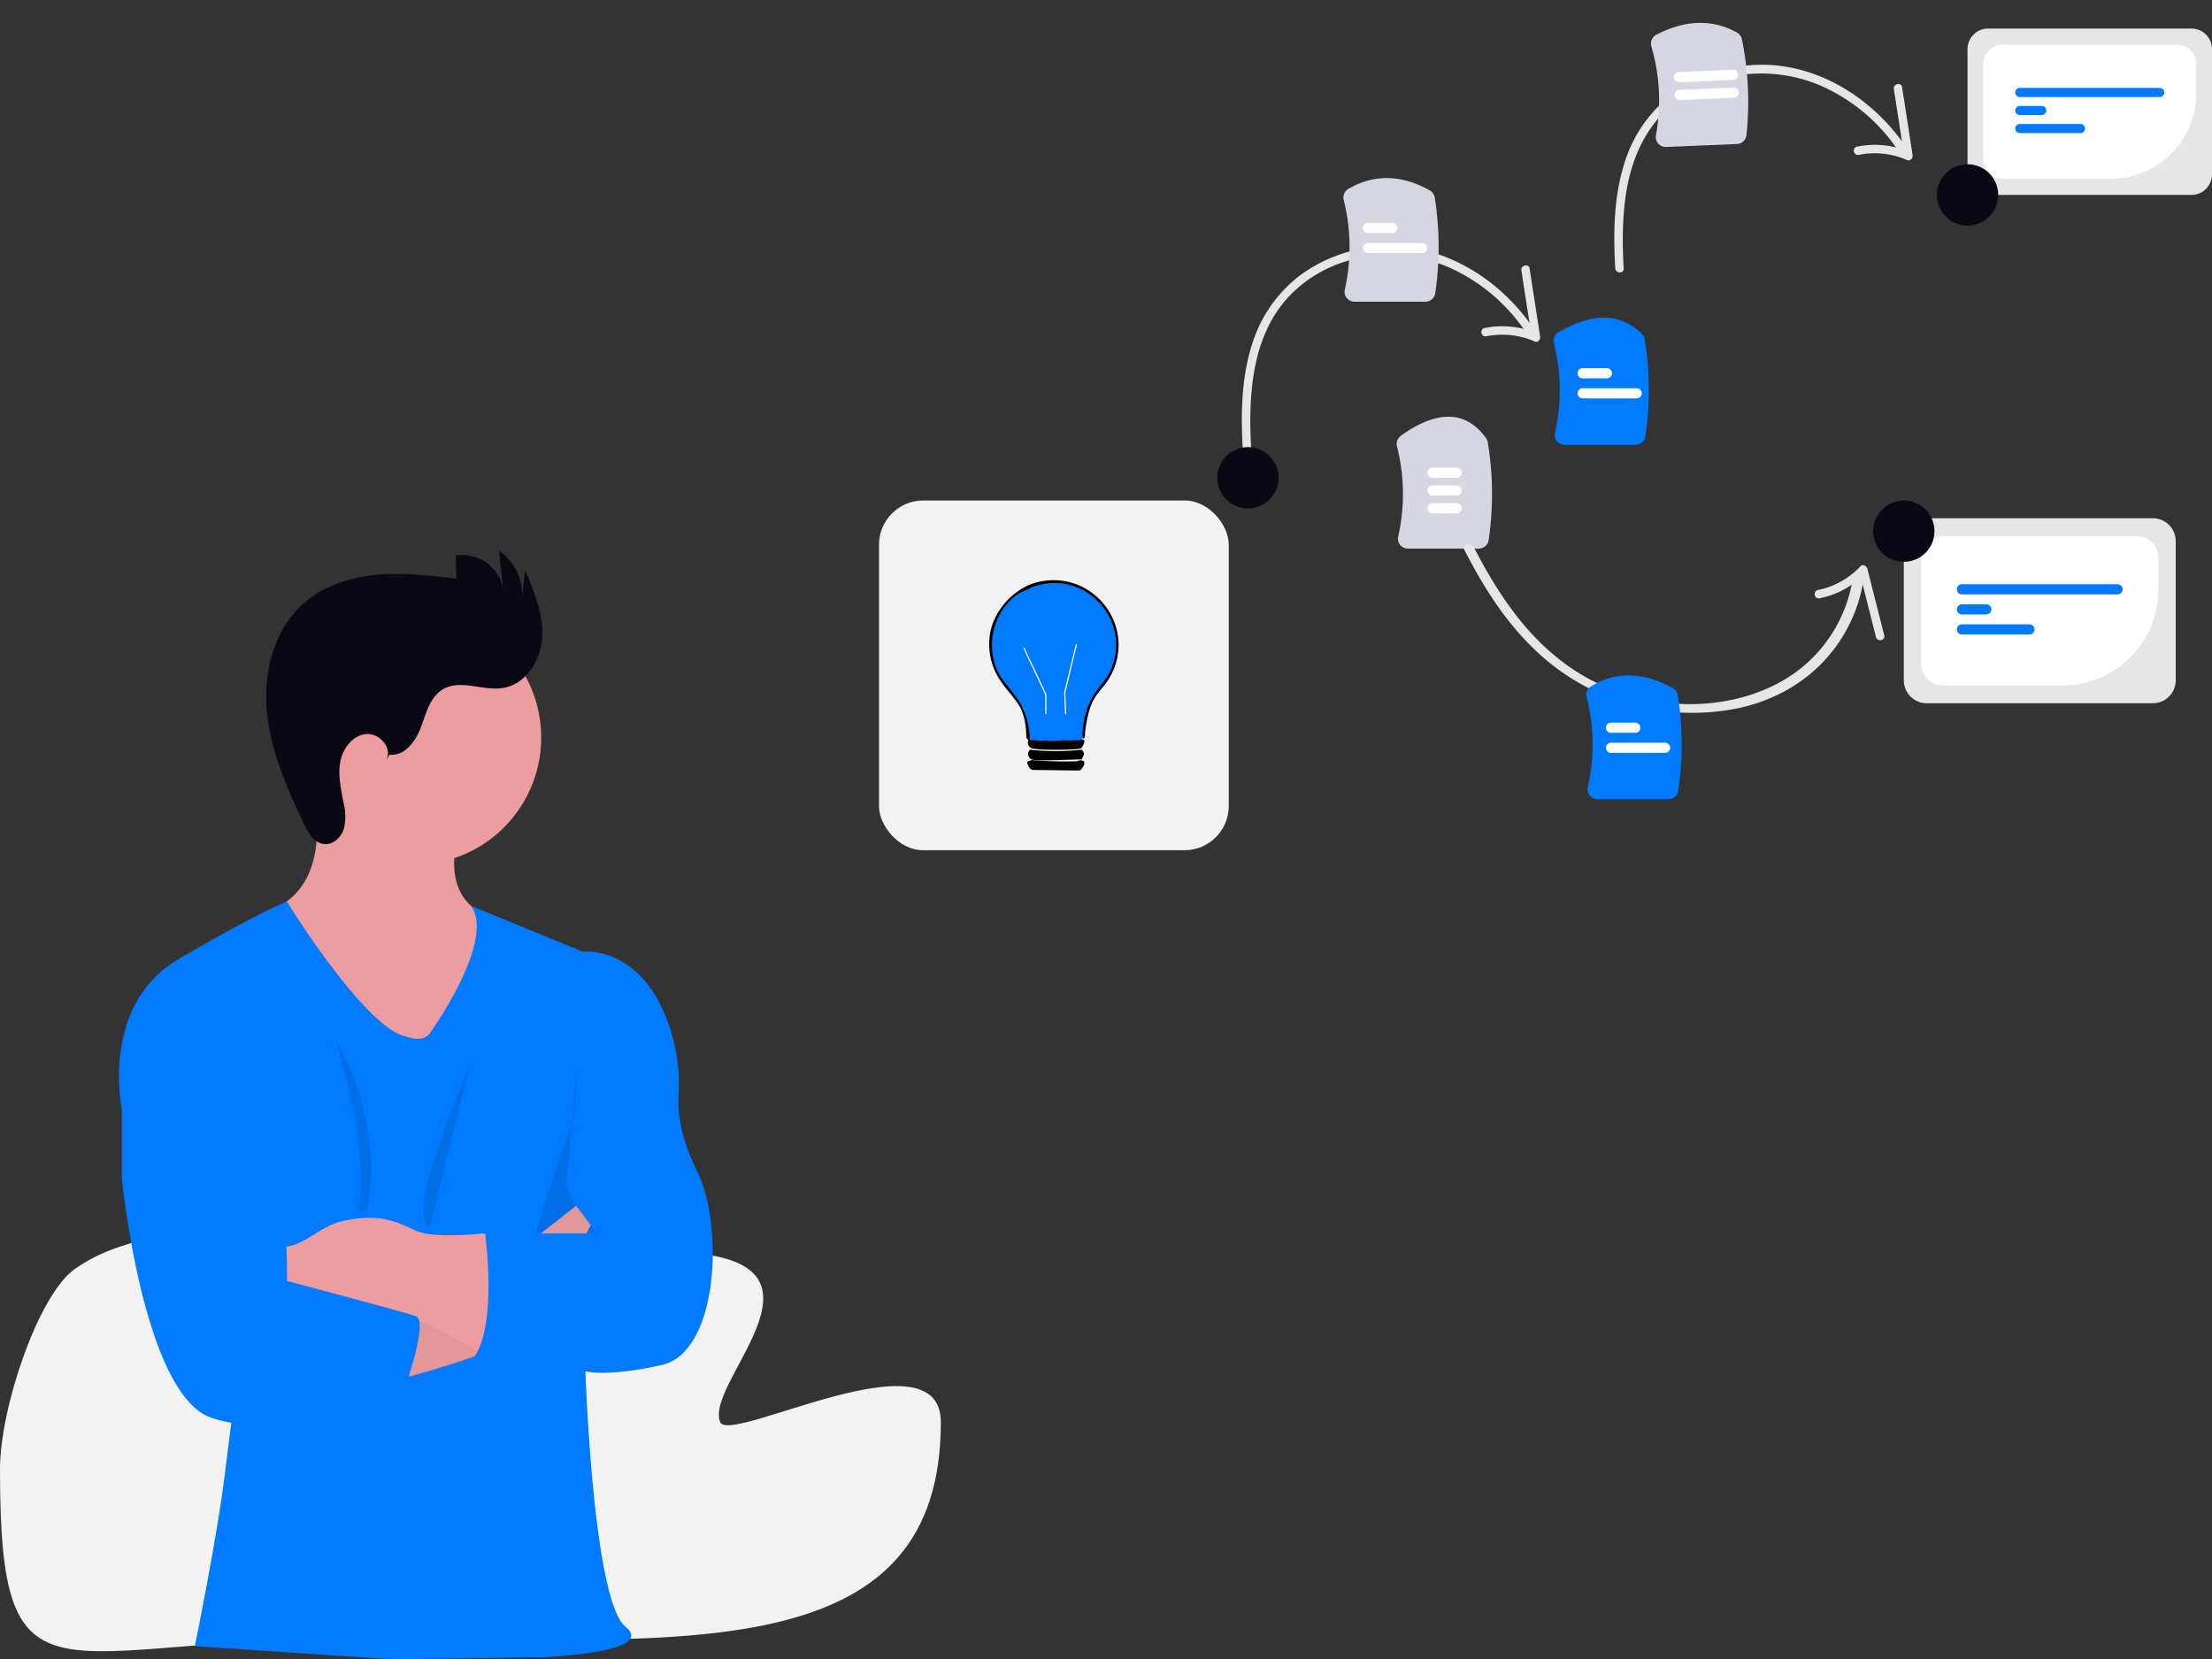
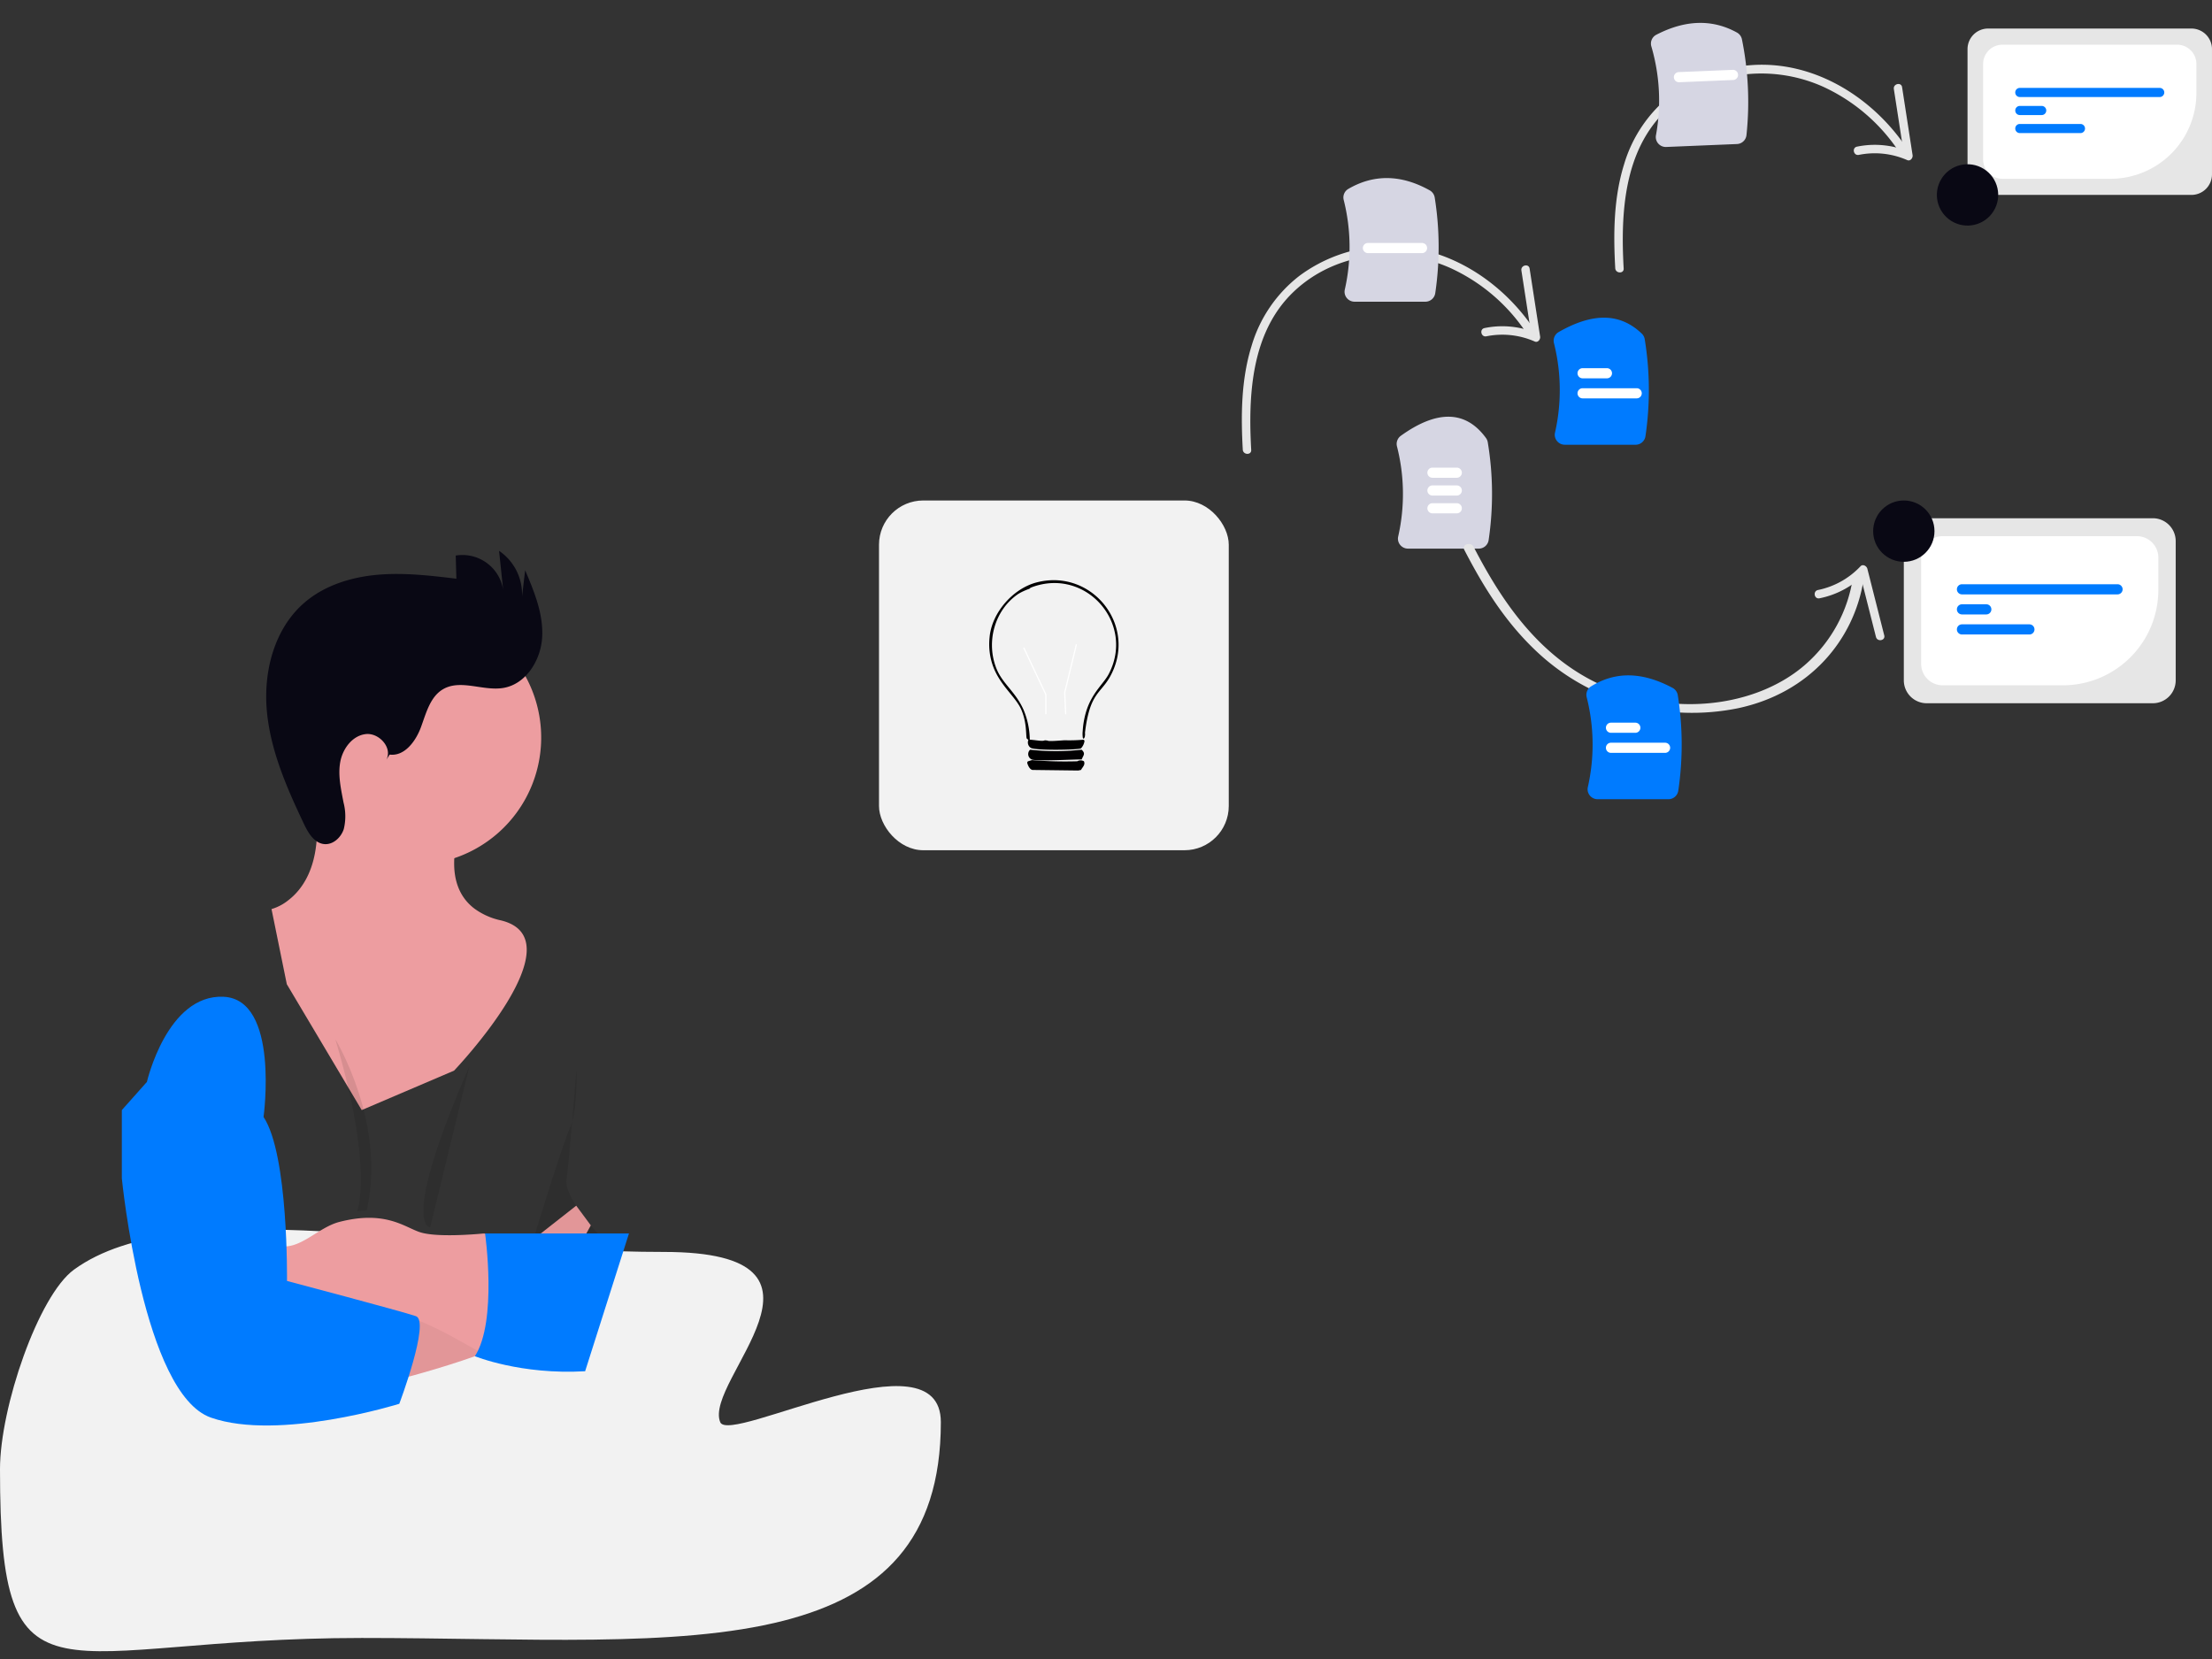
<svg xmlns="http://www.w3.org/2000/svg" width="800" height="600.11" viewBox="0 0 800 600.11" role="img" artist="Katerina Limpitsouni" source="https://undraw.co/">
  <rect x="0" y="0" width="800" height="600.11" fill="#333333" stroke="none" />
  <g transform="translate(-326.033 -171.654)">
    <g transform="translate(841.841 228.306) rotate(47)">
      <path d="M71.479.8C49.926-2.436,26.322,4.046,12.229,21.4A54.455,54.455,0,0,0,.252,49.8,49.8,49.8,0,0,0,7.047,79.843c6.276,10.94,15.6,19.808,25.211,27.807,1.5,1.247,3.667-.9,2.156-2.156C19.1,92.747,3.209,76.418,3.036,55.15,2.868,34.346,16.67,15.82,35.514,7.9A65.9,65.9,0,0,1,70.668,3.745c1.92.289,2.748-2.649.811-2.941h0Z" transform="translate(0 13.138)" fill="#e6e6e6" />
      <path d="M.687,2.9,21.25,16.884V14.251A31.852,31.852,0,0,0,6.827,26.859C5.8,28.538,8.436,30.071,9.46,28.4A29.122,29.122,0,0,1,22.789,16.884c1.137-.493.839-2.063,0-2.633L2.226.265C.6-.841-.928,1.8.687,2.9h0Z" transform="translate(52.9 0)" fill="#e6e6e6" />
    </g>
    <g transform="translate(643.942 352.66)">
      <rect width="126.492" height="126.492" rx="16" transform="translate(-0.004 0)" fill="#f2f2f2" />
      <g transform="translate(39.853 28.828)">
-         <path d="M46.155,23.077a27.992,27.992,0,0,1-.448,4.989,24.518,24.518,0,0,1-2.426,6.017c-2.052,3.645-4.253,5.007-6.062,8.576-.311.241-.631.457-.956.669-.65.419-.721,2.472-1.411,2.826,0,0-.01,0-.014.01a2.61,2.61,0,0,0-.356,1.187v.01c-.348,2.04-.65,6.188-1,8.642-.047.3-.09.57-.136.81-.118.65-.24,1.065-.377,1.116-1.682.65-2.4-.241-4.24,0-.989.132-6.038.942-7.065.942-2.915,0-4.493-.993-6.852-2.058-.165-.071-.33-.146-.5-.221-.064-.024-.117-.052-.178-.075-.677-.287-1.318-7.531-1.954-10.272a.017.017,0,0,1,0-.014c-.132-.57-.264-.942-.4-1.017l-.1-.056c-.419-.241-.829-.5-1.23-.777-2.426-4.041-7.112-7.886-9.426-14.171A26.488,26.488,0,0,1,0,23.077a23.077,23.077,0,1,1,46.155,0Z" transform="translate(0.368 0.905)" fill="#007bff" />
        <path d="M46.046,28.976a24.519,24.519,0,0,1-2.426,6.015c-2.052,3.645-4.253,5.007-6.062,8.576-1.2,2.378-2.229,5.737-2.929,11.4-.042.334.047.716,0,1.045-.107.73.024.6-.419,1.258-.2.113-.325-.047-.392-.356a9.834,9.834,0,0,1-.028-2.364,31.133,31.133,0,0,1,1.026-6.278v-.01c.113-.41.236-.806.356-1.187,2.181-6.641,6.2-9.65,8.025-13.126C52.772,15.73,35.079-4.6,15.591,2.468c-1.045.382-.989.6-1.045.631a21.251,21.251,0,0,0-4.078,1.879c-8.635,5.875-11.734,17.5-7.839,27.082,2.109,5.185,6.528,8.11,9.386,14q.257.513.495,1.074a.017.017,0,0,0,0,.014A28.793,28.793,0,0,1,14.647,57.5c0,.064.01.123.01.184.169.014.334.024.495.038,2.5.217,4.121.617,4.96.183l.923.094c.306.428,5.452-.094,6.273-.1h.212a57.345,57.345,0,0,0,6.164-.175c.1-.01.212-.024.316-.038a.551.551,0,0,1,.419.631,4.983,4.983,0,0,1-1.252,2.506c-.965.565-16.7.852-18.2-.207a2.36,2.36,0,0,1-.834-2.822c-.028-.132-.606-.508-.631-.631-.282-1.6.052-5.665-1.879-10.248a12.367,12.367,0,0,0-.838-1.624C8.359,41.245,3.674,37.4,1.361,31.111A23.514,23.514,0,0,1,.12,20.56C.953,11.706,8.591,2.994,17.162.794,35.1-3.812,50.247,12.455,46.046,28.976Z" transform="translate(0.024 -0.001)" fill="#010001" />
        <path d="M19.3,0c1.493,1.42.7,1.9,0,3.556-.877-.2-15.895.763-17.987,0A2.131,2.131,0,0,1,.684,0,83.854,83.854,0,0,0,19.3,0Z" transform="translate(14.119 61.305)" fill="#010001" />
        <path d="M20.495.418c.588,1.306-.537,2.108-1.046,3.137L18.4,3.765,1.88,3.556C.885,3.364.254,1.971,0,1.046A.617.617,0,0,1,.312.418L1.671,0A148.617,148.617,0,0,0,18.09.418a2.39,2.39,0,0,1,2.405,0Z" transform="translate(13.761 65.07)" fill="#010001" />
        <path d="M8.419,24.179H7.986V17.1L0,.185.392,0,8.419,17Z" transform="translate(12.275 24.292)" fill="#fff" />
        <path d="M.356,25.327,0,17.456l.008-.03L4.247,0l.421.1L.436,17.5l.352,7.809Z" transform="translate(27.088 23.156)" fill="#fff" />
      </g>
    </g>
    <g transform="translate(326.033 370.876)">
      <path d="M327.3,325.69c70.724,0,14.187,46.518,20.4,61.573,3.406,8.247,79.79-33.124,79.79,0,0,42.98-21.825,62.785-56.75,71.772-38.731,9.967-93.926,6.27-152.659,6.27-111.027,0-130.861,30.215-130.861-61.037,0-22.357,13.9-62.844,26.772-72.187C153.107,303.688,243.476,325.69,327.3,325.69Z" transform="translate(-87.221 -72.135)" fill="#f2f2f2" />
      <g transform="translate(43.046 0)">
        <path d="M943.888,301.269l5.533,27.173,27.086,45.524,33.4-14.267s45.389-47.561,16.868-54.357a25.01,25.01,0,0,1-9.471-4.22c-5.606-4.22-7.361-10.366-7.361-16.377,0-9.925,4.637-19.493,4.637-19.493l-58.43-18.4a93.322,93.322,0,0,1,4.2,23.676c.442,15.948-5.471,23.749-10.317,27.491a17.717,17.717,0,0,1-6.146,3.251Z" transform="translate(-888.737 -171.711)" fill="#ed9da0" />
        <path d="M939.782,249.351a46,46,0,1,0,13.452-32.716A46,46,0,0,0,939.782,249.351Z" transform="translate(-879.099 -181.621)" fill="#ed9da0" />
-         <path d="M1001.487,336.547s23.894-33.122,14.892-45.99l40.372,16.549s24.3-2.945,33.122,33.318a62.716,62.716,0,0,1,1.509,18.4c-.322,5.471.417,15.1,6.648,27.552,9.976,19.934,7.7,65.68-12.685,70.218s-27.626,2.258-27.626,2.258,2.711,82.9,14.488,92.41-29.945,11.042-29.945,11.042l-54.76.735-71.037-4.756s8.081-39.639,10.792-61.831,9.065-69.458,9.065-69.458l-46.211-62.564s-8.146-37.82,20.388-54.578S949.755,289,949.755,289s28.632,46.616,43.573,48.91C993.329,337.91,999.009,340.192,1001.487,336.547Z" transform="translate(-889.035 -162.153)" fill="#007bff" />
        <path d="M937.882,338.47s.454,14.954-2.257,20.855-12.685,38.507-12.685,38.507h22.646s-12.267-13.139-11.323-19.481S937.882,338.47,937.882,338.47Z" transform="translate(-772.436 -150.936)" opacity="0.1" />
        <path d="M931.023,442.155s50.026-12.267,54.688-22.658,17.53-33.726,17.53-33.726l-5.275-7.115-24.338,19.1s-28.987,23.1-42.58,25.369S931.023,442.155,931.023,442.155Z" transform="translate(-832.617 -141.823)" fill="#ed9da0" />
-         <path d="M931.023,442.155s50.026-12.267,54.688-22.658,17.53-33.726,17.53-33.726l-5.275-7.115-24.338,19.1s-28.987,23.1-42.58,25.369S931.023,442.155,931.023,442.155Z" transform="translate(-832.617 -141.823)" opacity="0.05" />
+         <path d="M931.023,442.155s50.026-12.267,54.688-22.658,17.53-33.726,17.53-33.726l-5.275-7.115-24.338,19.1s-28.987,23.1-42.58,25.369Z" transform="translate(-832.617 -141.823)" opacity="0.05" />
        <path d="M945.461,382.463V409.6h4.367a126.973,126.973,0,0,1,61.556,15.927l8.208,4.56,2.2,1.227,14.046-31.626L1022.7,387.91h-.675c-3.214.307-17.113,1.472-23-.515-5.594-1.9-12.538-7.925-29.012-3.68-8.121,2.073-15.052,11.176-22.929,8.33Z" transform="translate(-890.31 -141.014)" fill="#ed9da0" />
        <path d="M984.489,347.867l-9.065,10.182v24.695s7.679,77.91,32.214,86.522,68.133-4.993,68.133-4.993,11.274-29.9,6-31.7-46.616-12.734-46.616-12.734.589-45.709-8.477-59.3c0,0,5.888-42.568-14.5-43.475S984.489,347.867,984.489,347.867Z" transform="translate(-974.408 -155.795)" fill="#007bff" />
        <path d="M977.428,337.55l-14.181,58.27S952.059,395.757,977.428,337.55Z" transform="translate(-850.71 -151.145)" opacity="0.1" />
        <path d="M989.7,329.61s18.573,30.423,11.323,61.867l-3.459.257S1003.749,377.171,989.7,329.61Z" transform="translate(-911.45 -152.945)" opacity="0.1" />
        <path d="M917.43,386.85s4.527,31.7-3.68,44.384c0,0,16.586,6.8,39.869,5.435l15.849-49.818Z" transform="translate(-785.044 -139.967)" fill="#007bff" />
        <path d="M535.4,232.073c5.374.7,9.428-4.8,11.307-9.882s3.311-11,7.984-13.746c6.383-3.751,14.55.76,21.849-.477,8.25-1.4,13.6-10.137,14.026-18.483s-2.9-16.382-6.163-24.082l-1.138,9.574a18.975,18.975,0,0,0-8.29-16.586l1.461,14.039a14.9,14.9,0,0,0-17.141-12.337l.231,8.367c-9.522-1.133-19.126-2.266-28.675-1.4s-19.165,3.883-26.4,10.173c-10.826,9.407-14.78,24.9-13.454,39.186s7.218,27.695,13.367,40.659c1.545,3.262,3.683,6.94,7.268,7.356,3.218.372,6.168-2.319,7.17-5.406a19.581,19.581,0,0,0-.087-9.621c-.906-4.814-2.046-9.735-1.2-14.556s4.322-9.59,9.184-10.181,9.838,4.967,7.5,9.27Z" transform="translate(-437.521 -158.391)" fill="#090814" />
      </g>
    </g>
    <path d="M381.118,412.77H355.531a3.621,3.621,0,0,1-2.844-1.37,3.546,3.546,0,0,1-.694-3.013,69.583,69.583,0,0,0-.447-32.612,3.628,3.628,0,0,1,1.407-3.812c13.157-9.462,23.518-9.188,30.8.818a3.636,3.636,0,0,1,.637,1.536,113.871,113.871,0,0,1,.319,35.339,3.613,3.613,0,0,1-3.589,3.115Z" transform="translate(479.714 -42.702)" fill="#d6d6e3" />
    <path d="M375.884,391.621h-8.8a1.835,1.835,0,0,1,0-3.67h8.8a1.835,1.835,0,1,1,0,3.67Z" transform="translate(477.014 -47.176)" fill="#fff" />
    <path d="M375.884,399.621h-8.8a1.835,1.835,0,1,1,0-3.67h8.8a1.835,1.835,0,1,1,0,3.67Z" transform="translate(477.014 -48.74)" fill="#fff" />
    <path d="M375.884,407.621h-8.8a1.835,1.835,0,1,1,0-3.67h8.8a1.835,1.835,0,1,1,0,3.67Z" transform="translate(477.014 -50.304)" fill="#fff" />
    <path d="M794.488,445.677H712.7a8.277,8.277,0,0,1-8.268-8.268V387.033a8.277,8.277,0,0,1,8.268-8.268h81.791a8.277,8.277,0,0,1,8.268,8.268v50.376a8.277,8.277,0,0,1-8.268,8.268Z" transform="translate(310.146 -19.685)" fill="#e6e6e6" />
    <path d="M763.515,440.764H719.97a7.752,7.752,0,0,1-7.744-7.743V394.573a7.752,7.752,0,0,1,7.743-7.743h70.293a7.752,7.752,0,0,1,7.743,7.743v11.7A34.53,34.53,0,0,1,763.515,440.764Z" transform="translate(308.622 -21.261)" fill="#fff" />
    <path d="M786.39,412.107H730.122a1.835,1.835,0,1,1,0-3.67H786.39a1.835,1.835,0,0,1,0,3.67Z" transform="translate(305.483 -25.485)" fill="#007bff" />
    <path d="M738.924,421.12h-8.8a1.835,1.835,0,1,1,0-3.67h8.8a1.835,1.835,0,1,1,0,3.67Z" transform="translate(305.483 -27.247)" fill="#007bff" />
    <path d="M754.513,430.134H730.122a1.835,1.835,0,0,1,0-3.67h24.391a1.835,1.835,0,0,1,0,3.67Z" transform="translate(305.483 -29.009)" fill="#007bff" />
    <circle cx="11.09" cy="11.09" r="11.09" transform="translate(1003.485 352.66)" fill="#090814" />
    <g transform="translate(1011.72 181.981)">
      <path d="M655.724,216.235H582.178a7.443,7.443,0,0,1-7.434-7.434V163.5a7.443,7.443,0,0,1,7.434-7.434h73.545a7.443,7.443,0,0,1,7.434,7.434v45.3A7.443,7.443,0,0,1,655.724,216.235Z" transform="translate(-548.846 -156.069)" fill="#e6e6e6" />
      <path d="M628.66,212.631H589.505a6.971,6.971,0,0,1-6.963-6.962V171.1a6.97,6.97,0,0,1,6.963-6.962h63.206a6.97,6.97,0,0,1,6.963,6.962v10.521a31.048,31.048,0,0,1-31.013,31.013Z" transform="translate(-551.003 -158.3)" fill="#fff" />
      <path d="M650.848,189.042h-50.6a1.65,1.65,0,0,1,0-3.3h50.6a1.65,1.65,0,0,1,0,3.3Z" transform="translate(-555.445 -164.276)" fill="#007bff" />
      <path d="M608.167,198.055h-7.914a1.65,1.65,0,0,1,0-3.3h7.914a1.65,1.65,0,0,1,0,3.3Z" transform="translate(-555.445 -166.769)" fill="#007bff" />
      <path d="M622.184,207.068H600.252a1.65,1.65,0,0,1,0-3.3h21.932a1.65,1.65,0,0,1,0,3.3Z" transform="translate(-555.445 -169.262)" fill="#007bff" />
      <circle cx="11.09" cy="11.09" r="11.09" transform="translate(10.625 63.729) rotate(-58.134)" fill="#090814" />
    </g>
    <path d="M357.128,302.5H331.542a3.621,3.621,0,0,1-2.844-1.37,3.546,3.546,0,0,1-.694-3.013,69.6,69.6,0,0,0-.4-32.429,3.589,3.589,0,0,1,1.655-3.972c9.268-5.4,19.166-5.231,29.417.491a3.63,3.63,0,0,1,1.845,2.6,113.888,113.888,0,0,1,.2,34.577,3.613,3.613,0,0,1-3.589,3.115Z" transform="translate(484.395 -21.731)" fill="#d6d6e3" />
-     <path d="M346.884,281.621h-8.8a1.835,1.835,0,1,1,0-3.67h8.8a1.835,1.835,0,1,1,0,3.67Z" transform="translate(482.684 -25.673)" fill="#fff" />
    <path d="M357.646,290.634H338.082a1.835,1.835,0,0,1,0-3.67h19.564a1.835,1.835,0,1,1,0,3.67Z" transform="translate(482.684 -27.435)" fill="#fff" />
-     <circle cx="11.09" cy="11.09" r="11.09" transform="translate(762.107 348.009) rotate(-58.134)" fill="#090814" />
    <path d="M466.132,362.2H440.546a3.621,3.621,0,0,1-2.844-1.37,3.546,3.546,0,0,1-.694-3.013,69.607,69.607,0,0,0-.386-32.374,3.612,3.612,0,0,1,1.709-4c12.43-7.115,22.272-6.919,30.089.6a3.573,3.573,0,0,1,1.029,1.992,113.884,113.884,0,0,1,.272,35.055,3.613,3.613,0,0,1-3.589,3.115Z" transform="translate(451.418 -29.702)" fill="#007bff" />
    <path d="M457.884,342.621h-8.8a1.835,1.835,0,0,1,0-3.67h8.8a1.835,1.835,0,1,1,0,3.67Z" transform="translate(449.32 -34.141)" fill="#fff" />
    <path d="M468.646,351.634H449.082a1.835,1.835,0,0,1,0-3.67h19.564a1.835,1.835,0,1,1,0,3.67Z" transform="translate(449.32 -35.903)" fill="#fff" />
    <g transform="translate(844.12 400.656) rotate(-70)">
      <path d="M71.479,139.877c-21.553,4.228-45.157-4.228-59.25-26.863A83.546,83.546,0,0,1,.252,75.958,81.424,81.424,0,0,1,7.047,36.767C13.323,22.5,22.651,10.927,32.258.491c1.5-1.627,3.667,1.172,2.156,2.813C19.1,19.934,3.209,41.236,3.036,68.981c-.169,27.14,13.634,51.308,32.478,61.638a51.872,51.872,0,0,0,35.154,5.422c1.92-.377,2.748,3.456.811,3.836h0Z" transform="translate(0 0)" fill="#e6e6e6" />
      <path d="M.687,26.222,21.25,12.237V14.87A31.852,31.852,0,0,1,6.827,2.262C5.8.583,8.437-.95,9.46.723A29.121,29.121,0,0,0,22.789,12.237c1.137.493.839,2.063,0,2.633L2.226,28.856C.6,29.962-.928,27.321.687,26.222h0Z" transform="translate(52.9 124.944)" fill="#e6e6e6" />
    </g>
    <path d="M526.124,583.477H500.537a3.62,3.62,0,0,1-2.844-1.37,3.546,3.546,0,0,1-.694-3.013,69.6,69.6,0,0,0-.418-32.5,3.6,3.6,0,0,1,1.57-3.921c8.852-5.484,18.49-5.312,29.468.524a3.661,3.661,0,0,1,1.905,2.635,113.891,113.891,0,0,1,.189,34.533,3.613,3.613,0,0,1-3.589,3.115Z" transform="translate(403.3 -122.777)" fill="#007bff" />
    <path d="M515.884,563.621h-8.8a1.835,1.835,0,0,1,0-3.67h8.8a1.835,1.835,0,0,1,0,3.67Z" transform="translate(401.586 -126.935)" fill="#fff" />
    <path d="M526.646,572.634H507.082a1.835,1.835,0,1,1,0-3.67h19.564a1.835,1.835,0,0,1,0,3.67Z" transform="translate(401.586 -128.696)" fill="#fff" />
    <g transform="translate(976.548 162.694) rotate(47)">
      <path d="M71.479.8C49.926-2.436,26.322,4.046,12.229,21.4A54.455,54.455,0,0,0,.252,49.8,49.8,49.8,0,0,0,7.047,79.843c6.276,10.94,15.6,19.808,25.211,27.807,1.5,1.247,3.667-.9,2.156-2.156C19.1,92.747,3.209,76.418,3.036,55.15,2.868,34.346,16.67,15.82,35.514,7.9A65.9,65.9,0,0,1,70.668,3.745c1.92.289,2.748-2.649.811-2.941h0Z" transform="translate(0 13.138)" fill="#e6e6e6" />
      <path d="M.687,2.9,21.25,16.884V14.251A31.852,31.852,0,0,0,6.827,26.859C5.8,28.538,8.436,30.071,9.46,28.4A29.122,29.122,0,0,1,22.789,16.884c1.137-.493.839-2.063,0-2.633L2.226.265C.6-.841-.928,1.8.687,2.9h0Z" transform="translate(52.9 0)" fill="#e6e6e6" />
    </g>
    <g transform="translate(923.118 179.929)">
      <path d="M471.172,238.656l-25.565,1.059a3.621,3.621,0,0,1-2.9-1.251,3.546,3.546,0,0,1-.818-2.982,69.62,69.62,0,0,0-1.669-32.143,3.6,3.6,0,0,1,1.776-4.2c10.471-5.44,20.283-5.716,29.16-.821a3.642,3.642,0,0,1,1.828,2.462,113.883,113.883,0,0,1,1.643,34.62A3.613,3.613,0,0,1,471.172,238.656Z" transform="translate(-440.074 -194.837)" fill="#d6d6e3" />
-       <path d="M472.17,227.614l-19.547.81a1.835,1.835,0,1,1-.152-3.667l19.547-.81a1.835,1.835,0,1,1,.152,3.667Z" transform="translate(-442.153 -200.527)" fill="#fff" />
      <path d="M471.839,219.621l-19.547.81a1.835,1.835,0,0,1-.152-3.667l19.547-.81a1.835,1.835,0,0,1,.152,3.667Z" transform="translate(-442.088 -198.965)" fill="#fff" />
    </g>
  </g>
</svg>